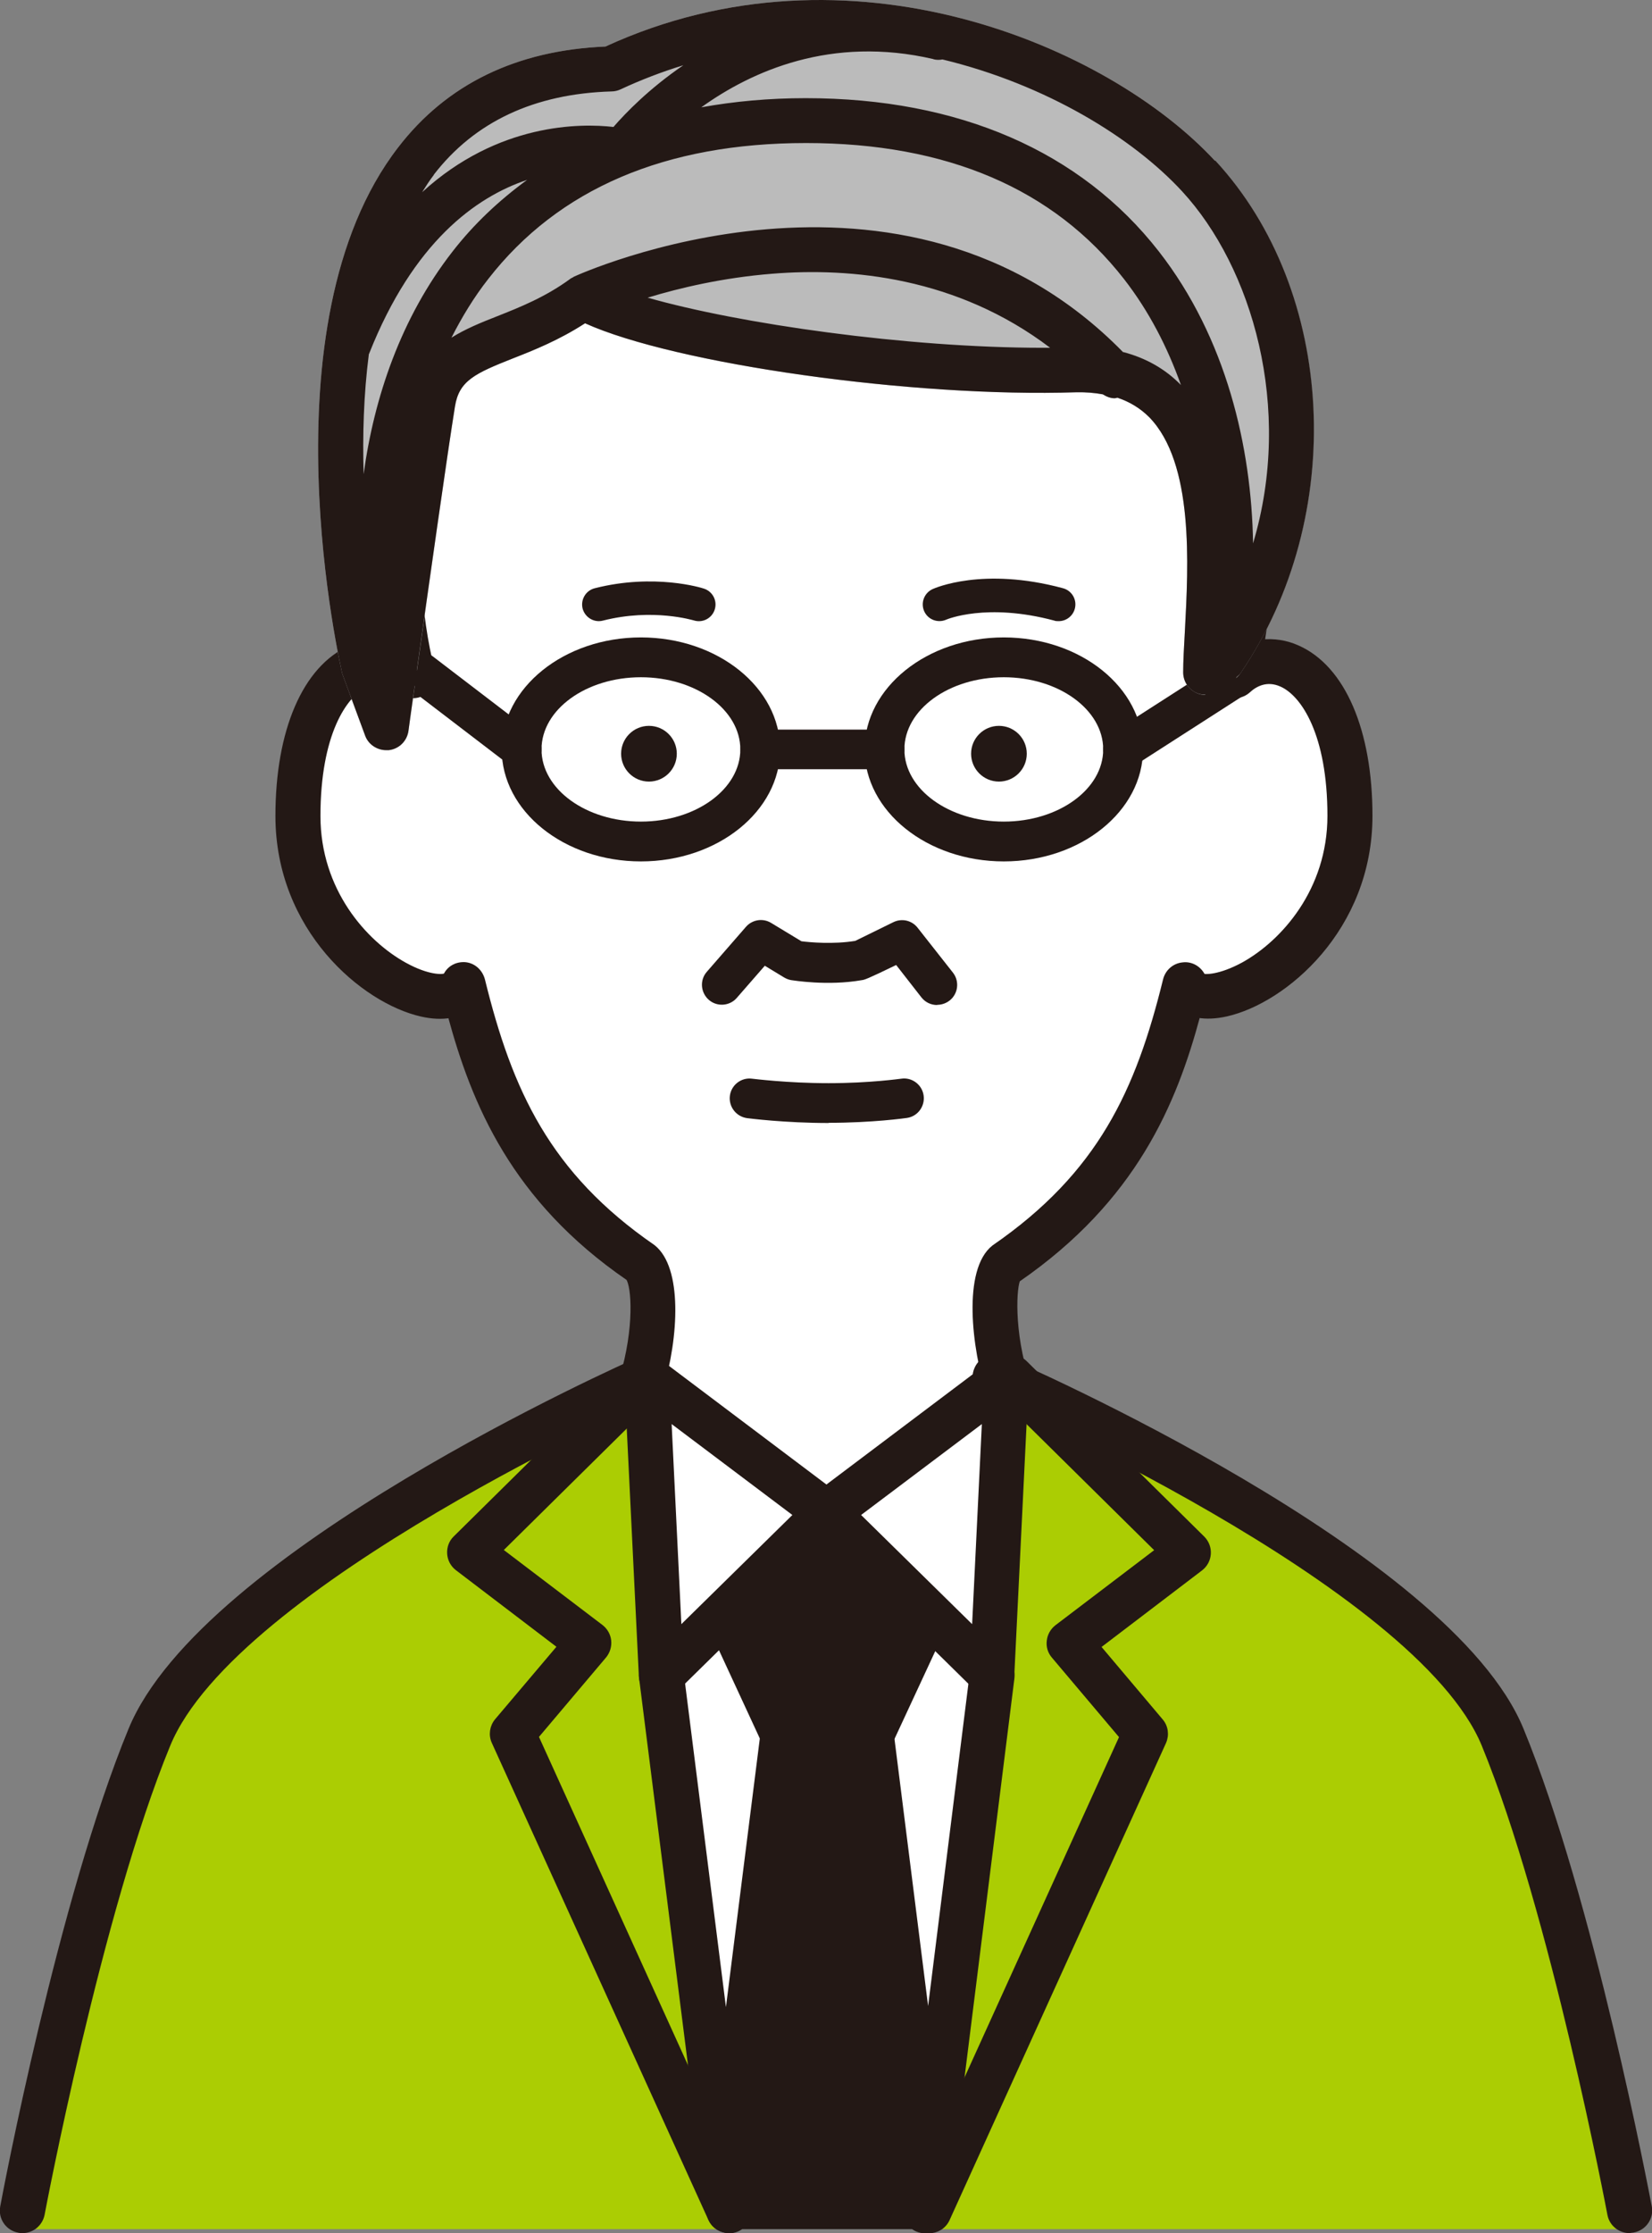
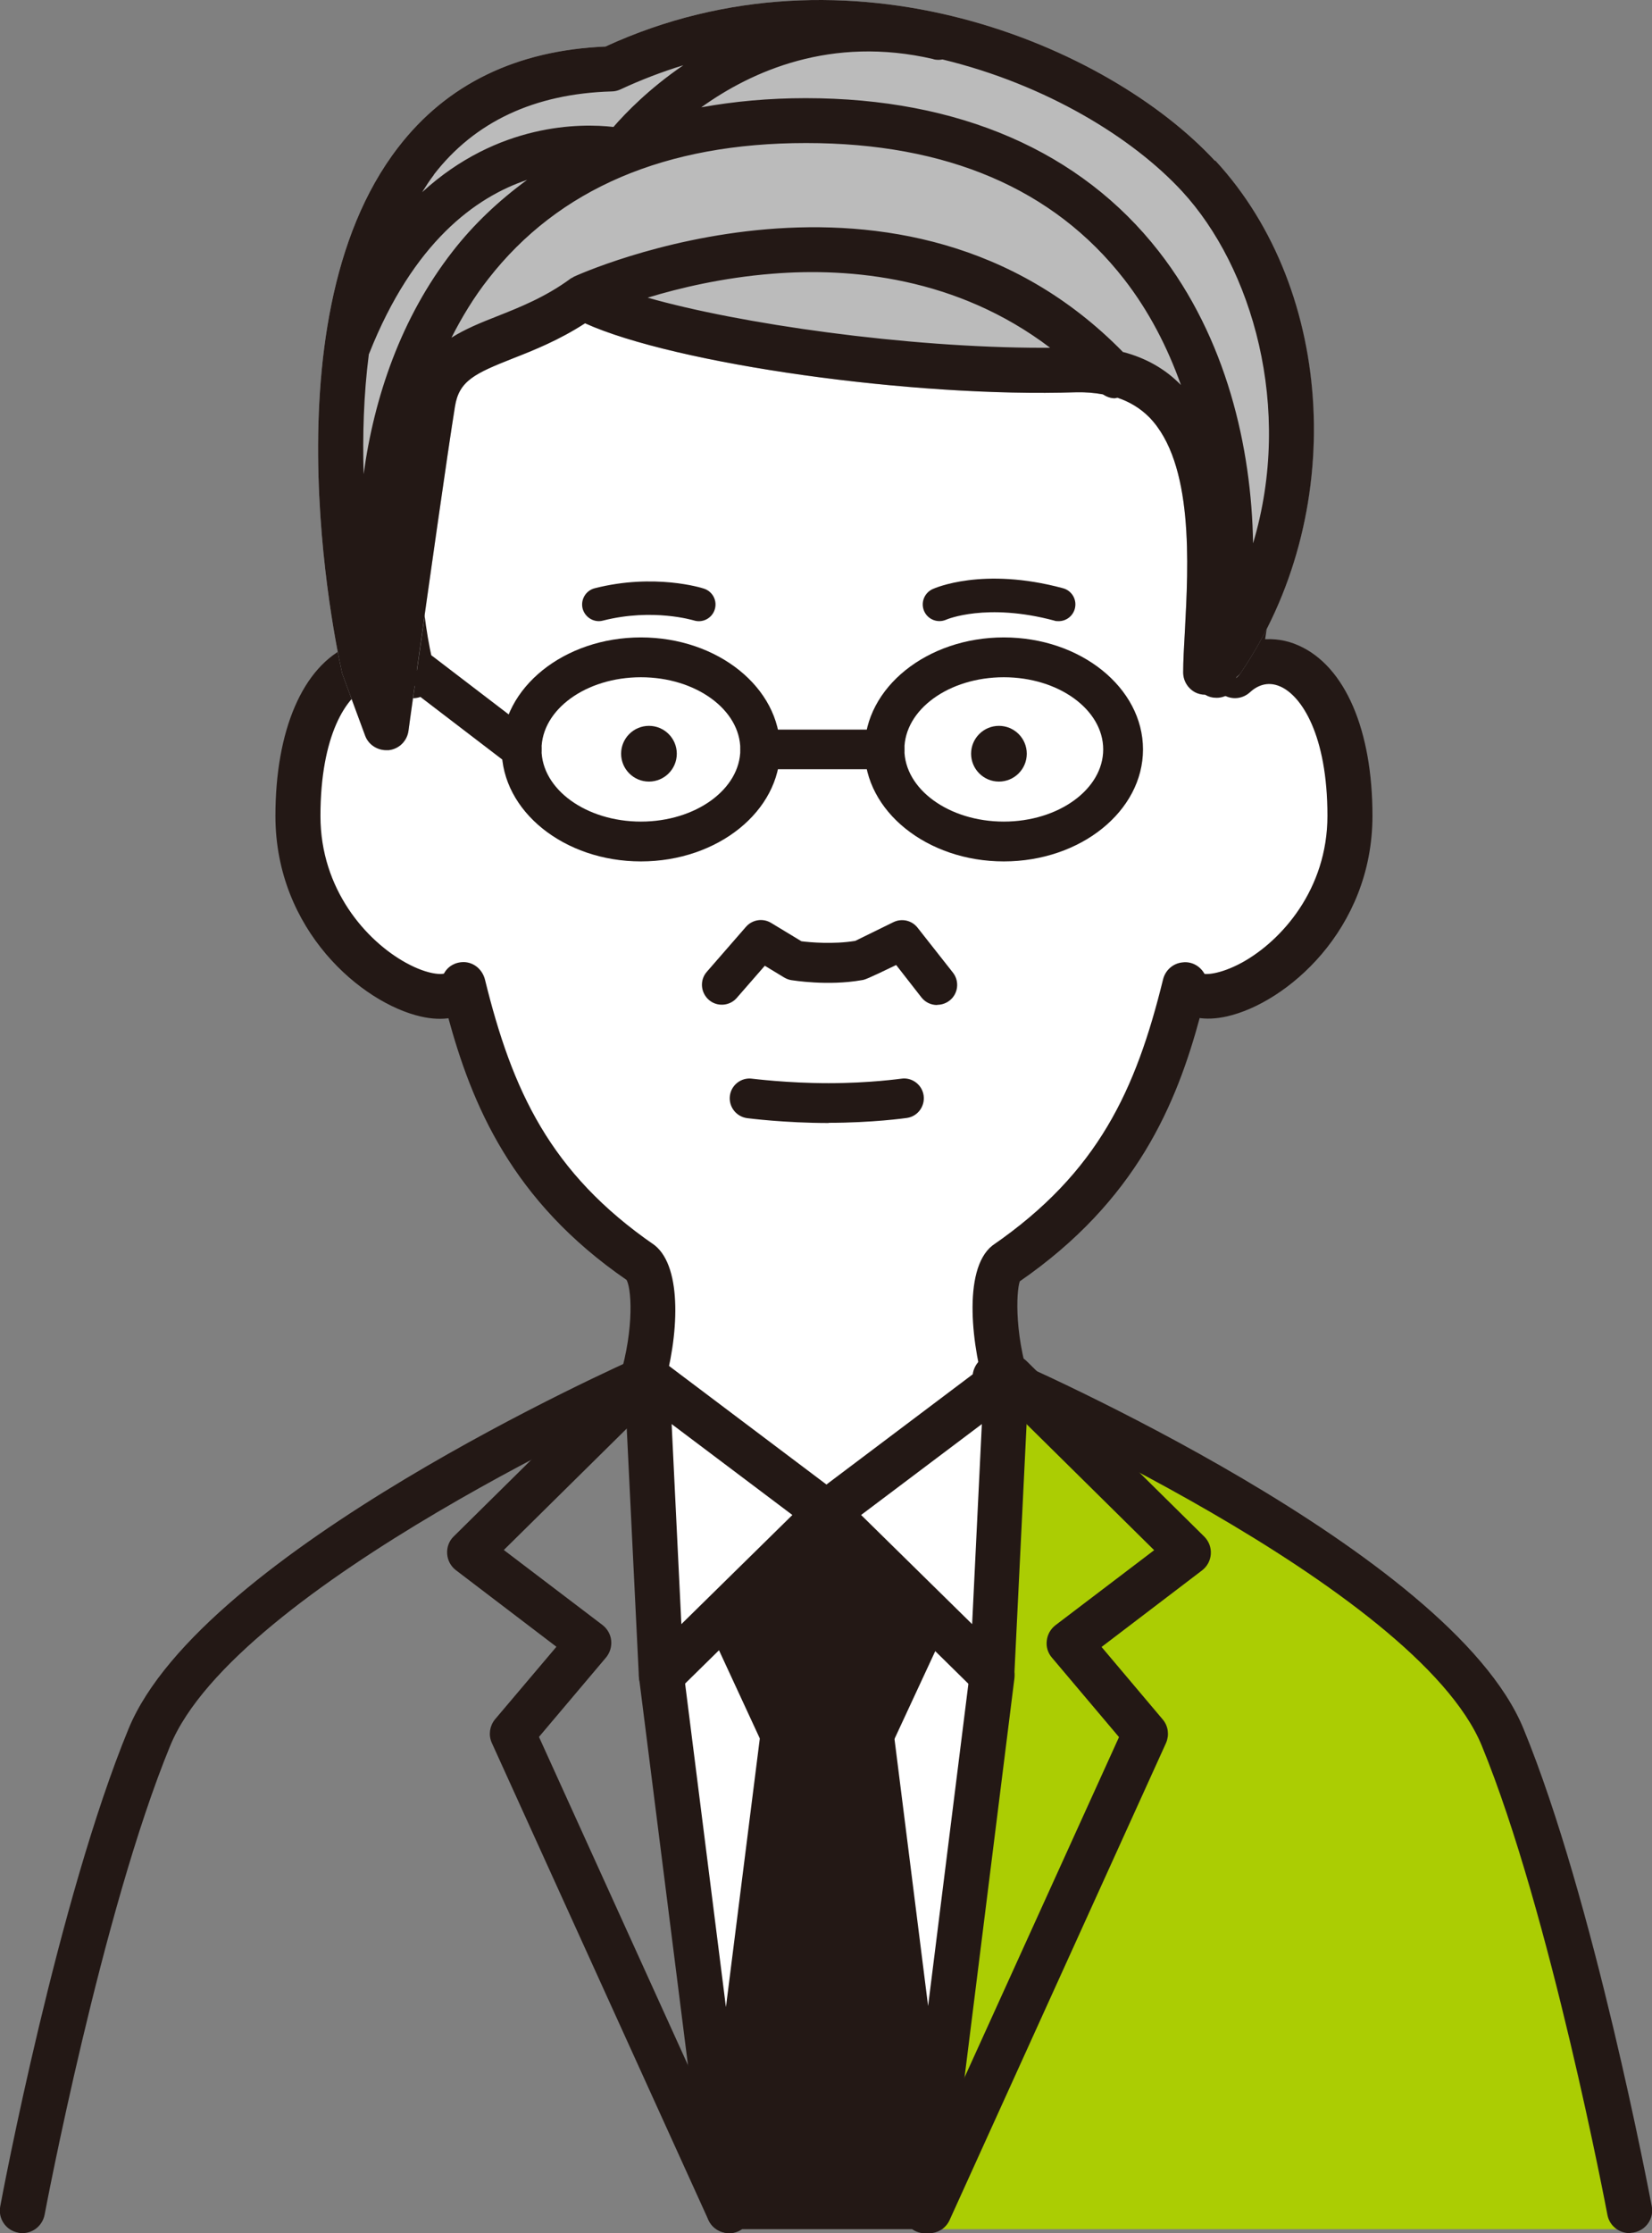
<svg xmlns="http://www.w3.org/2000/svg" id="_レイヤー_2" data-name="レイヤー_2" viewBox="0 0 88.41 119.43">
  <rect x="0" y="0" width="88.41" height="119.43" fill="#808080" stroke="none" />
  <defs>
    <style>
      .cls-1 {
        fill: #fff;
      }

      .cls-2 {
        fill: #abcd03;
      }

      .cls-3 {
        fill: #bbb;
      }

      .cls-4, .cls-5 {
        fill: #231815;
      }

      .cls-5 {
        stroke: #231815;
        stroke-miterlimit: 10;
        stroke-width: .28px;
      }
    </style>
  </defs>
  <g id="obj">
    <g>
      <path class="cls-1" d="M38.62,118.04l-4.75-45.61s1.68-4.75-.78-6.73-7.63-7.15-8.53-13.4c0,0-6.85.48-8.47-8.05-1.62-8.53,4.03-10.88,5.35-9.92,0,0-2.94-27.94,21.75-27.94s26.14,18.39,23.2,28.54c0,0,4.33-.9,4.81,5.77.48,6.67-1.86,11.24-8.23,11.72,0,0-3.24,10.82-9.92,14.48,0,0,.42,5.89.96,7.51l-5.05,43.75-10.34-.12Z" />
      <polygon class="cls-4" points="38.68 86.63 44.06 80.86 50.56 86.8 46.66 93.77 49.71 119.22 39.01 119.22 42.2 94.56 38.68 86.63" />
-       <path class="cls-2" d="M39.01,119.22l-3.54-30.22-.96-14.75s-21.33,8.34-26.3,17.8c-4.97,9.46-7,27.17-7,27.17h37.81Z" />
      <path class="cls-2" d="M49.59,119.22l3.54-30.22.96-14.75s21.33,8.34,26.3,17.8c4.97,9.46,7,27.17,7,27.17h-37.81Z" />
      <path class="cls-5" d="M34.32,75.06c-.1,0-.2-.01-.31-.05-.56-.17-.88-.76-.71-1.32.8-2.66.64-4.92.33-5.34-6.15-4.22-8.26-9.37-9.53-14.05-.45.08-.97.06-1.54-.07-3.1-.7-7.68-4.55-7.68-10.59,0-4.55,1.45-7.91,3.87-8.98.62-.28,1.28-.37,1.9-.31-1.05-6.4-.05-14.78,4.64-20.8,4.15-5.33,10.65-8.15,18.79-8.15.59,0,1.06.48,1.06,1.06s-.48,1.06-1.06,1.06c-7.57,0-13.33,2.46-17.12,7.33-4.77,6.12-5.36,14.97-3.83,21.03.11.45-.08.93-.48,1.17-.4.24-.92.19-1.26-.12-.38-.34-.99-.68-1.78-.33-1.2.53-2.6,2.69-2.6,7.04,0,4,2.5,6.79,4.64,7.97,1.27.7,2.06.66,2.21.57.19-.41.61-.62,1.05-.58.45.05.8.39.91.83,1.46,5.93,3.49,10.39,9.12,14.27,1.43,1.12,1.26,4.75.4,7.62-.14.46-.56.76-1.02.76Z" />
      <path class="cls-5" d="M53.96,75.35c-.45,0-.87-.29-1.01-.74-.82-2.55-1.29-6.68.25-7.89,5.69-3.92,7.72-8.37,9.18-14.31.11-.44.48-.76.92-.8.45-.06.87.19,1.07.6.11.05.9.08,2.17-.61,2.14-1.18,4.64-3.97,4.64-7.97,0-4.35-1.4-6.51-2.6-7.04-.79-.35-1.41-.01-1.78.33-.35.32-.86.37-1.26.12-.4-.24-.6-.72-.48-1.17,1.53-6.06.94-14.91-3.83-21.03-3.79-4.86-9.54-7.33-17.12-7.33-.59,0-1.06-.48-1.06-1.06s.48-1.06,1.06-1.06c8.14,0,14.64,2.82,18.79,8.15,4.69,6.02,5.69,14.41,4.64,20.8.63-.06,1.28.03,1.9.31,2.42,1.07,3.87,4.43,3.87,8.98,0,6.04-4.58,9.89-7.67,10.59-.57.13-1.09.15-1.54.07-1.26,4.69-3.39,9.84-9.63,14.14-.19.31-.4,2.7.52,5.53.18.56-.13,1.16-.69,1.34-.11.03-.22.05-.33.05Z" />
      <path class="cls-4" d="M44.35,60.06c-2.36,0-4.29-.25-4.37-.26-.58-.08-.99-.61-.92-1.19.07-.58.61-1,1.19-.92.02,0,1.88.24,4.09.24s3.87-.24,3.89-.24c.57-.09,1.12.32,1.2.9.08.58-.32,1.12-.9,1.2-.07.01-1.83.26-4.19.26Z" />
      <path class="cls-4" d="M50.15,53.75c-.32,0-.63-.14-.84-.41l-1.35-1.73c-1.59.77-1.69.79-1.84.81-1.82.32-3.69.01-3.77,0-.13-.02-.26-.07-.38-.14l-1.04-.63-1.5,1.72c-.38.44-1.06.49-1.5.1-.44-.39-.49-1.06-.1-1.5l2.09-2.4c.34-.39.91-.48,1.35-.21l1.62.98c.47.06,1.71.17,2.88-.02.17-.08,2.04-1,2.04-1,.45-.22.99-.1,1.3.3l1.89,2.4c.36.46.28,1.13-.18,1.49-.19.15-.43.23-.66.23Z" />
      <path class="cls-4" d="M56.65,33.22c-.08,0-.16,0-.23-.03-3.63-.97-5.76-.06-5.78-.05-.45.2-.98,0-1.18-.45-.2-.45,0-.97.44-1.18.11-.05,2.69-1.21,6.99-.05.48.13.76.62.63,1.1-.11.4-.47.66-.86.66Z" />
      <path class="cls-4" d="M32.05,33.22c-.4,0-.76-.27-.87-.67-.12-.48.17-.97.65-1.09,3.19-.81,5.73-.02,5.84.02.47.15.73.65.58,1.12-.15.47-.65.73-1.12.58-.02,0-2.18-.67-4.86.01-.07.02-.15.03-.22.03Z" />
      <circle class="cls-4" cx="53.46" cy="40.31" r="1.49" />
      <circle class="cls-4" cx="34.73" cy="40.31" r="1.49" />
      <path class="cls-5" d="M1.2,119.29c-.06,0-.13,0-.2-.02-.58-.11-.96-.66-.85-1.24.12-.67,3.1-16.4,6.86-25.52,3.88-9.42,26.33-19.41,27.28-19.83.54-.24,1.16,0,1.4.54.24.54,0,1.16-.54,1.4-.23.1-22.62,10.06-26.17,18.69-3.67,8.92-6.7,24.94-6.73,25.11-.1.51-.54.87-1.04.87Z" />
      <path class="cls-5" d="M87.2,119.29c-.5,0-.95-.36-1.04-.87-.03-.16-3.06-16.18-6.73-25.11-3.55-8.63-26.37-18.59-26.6-18.69-.54-.23-.79-.86-.55-1.4.23-.54.86-.79,1.4-.55.97.42,23.84,10.41,27.72,19.83,3.76,9.13,6.73,24.86,6.86,25.52.11.58-.27,1.13-.85,1.24-.07.01-.13.02-.2.02Z" />
      <path class="cls-5" d="M35.39,90.66c-.13,0-.26-.02-.39-.07-.39-.15-.65-.52-.67-.94l-.78-15.94c-.02-.41.2-.8.56-.99.36-.19.81-.16,1.14.09l9.63,7.25c.25.19.4.47.42.78.02.31-.1.61-.32.83l-8.85,8.7c-.2.2-.47.3-.75.3ZM35.79,75.87l.55,11.31,6.28-6.17-6.83-5.14Z" />
      <path class="cls-5" d="M53.09,90.66c-.27,0-.54-.11-.75-.3l-8.85-8.7c-.22-.22-.34-.52-.32-.83.02-.31.17-.59.42-.78l9.63-7.25c.33-.25.77-.28,1.14-.09.36.19.58.58.56.99l-.78,15.94c-.02.42-.28.79-.67.94-.13.05-.26.07-.39.07ZM45.87,81.01l6.28,6.17.55-11.31-6.83,5.14Z" />
      <path class="cls-5" d="M44.28,93.85h-2.39c-.47,0-.88-.31-1.02-.76l-2.88-6.22c-.17-.56.15-1.16.71-1.32.56-.16,1.16.15,1.32.71l2.66,5.46h1.59c.59,0,1.06.48,1.06,1.06s-.48,1.06-1.06,1.06Z" />
      <path class="cls-5" d="M46.66,93.85h-2.38c-.59,0-1.06-.48-1.06-1.06s.48-1.06,1.06-1.06h1.59l2.66-5.46c.17-.56.76-.88,1.32-.71.56.17.88.76.71,1.32l-2.89,6.22c-.13.45-.55.76-1.02.76Z" />
      <path class="cls-5" d="M39.01,119.29c-.53,0-.99-.4-1.05-.93l-3.62-28.63c-.07-.58.34-1.11.92-1.19.58-.07,1.11.34,1.19.92l2.4,19,1.99-15.77c.05-.55.51-.97,1.06-.97h4.73c.55,0,1.01.42,1.06.97l1.98,15.72,2.37-18.94c.07-.58.62-.99,1.19-.92.58.07,1,.6.92,1.19l-3.58,28.63c-.07.53-.52.93-1.05.93,0,0-.01,0-.02,0-.54,0-.99-.42-1.04-.96l-2.8-24.48h-2.79l-2.8,24.48c-.05.54-.5.96-1.04.96,0,0-.01,0-.02,0Z" />
      <path class="cls-5" d="M39.01,119.29c-.4,0-.79-.23-.97-.62l-11.59-25.51c-.17-.37-.11-.81.16-1.13l3.37-3.98-5.49-4.18c-.25-.19-.4-.47-.42-.78-.02-.31.09-.61.31-.82l9.49-9.37c.42-.41,1.09-.41,1.5,0,.41.42.41,1.09,0,1.5l-8.62,8.51,5.41,4.11c.23.18.38.44.41.73.03.29-.06.58-.24.8l-3.65,4.32,11.31,24.9c.24.53,0,1.16-.53,1.41-.14.06-.29.1-.44.1Z" />
      <path class="cls-5" d="M49.71,119.29c-.15,0-.3-.03-.44-.1-.53-.24-.77-.87-.53-1.41l11.31-24.9-3.65-4.32c-.19-.22-.28-.51-.24-.8.03-.29.18-.55.41-.73l5.41-4.11-8.62-8.51c-.42-.41-.42-1.09,0-1.5.41-.42,1.09-.42,1.5,0l9.49,9.37c.22.22.33.52.31.82-.02.31-.17.59-.42.78l-5.49,4.18,3.36,3.98c.27.31.33.75.16,1.13l-11.58,25.51c-.18.39-.56.62-.97.62Z" />
      <path class="cls-4" d="M34.3,46.07c-4.11,0-7.45-2.69-7.45-5.99s3.34-5.99,7.45-5.99,7.45,2.69,7.45,5.99-3.34,5.99-7.45,5.99ZM34.3,36.22c-2.94,0-5.32,1.73-5.32,3.86s2.39,3.86,5.32,3.86,5.32-1.73,5.32-3.86-2.39-3.86-5.32-3.86Z" />
      <path class="cls-4" d="M53.72,46.07c-4.11,0-7.45-2.69-7.45-5.99s3.34-5.99,7.45-5.99,7.45,2.69,7.45,5.99-3.34,5.99-7.45,5.99ZM53.72,36.22c-2.94,0-5.32,1.73-5.32,3.86s2.39,3.86,5.32,3.86,5.32-1.73,5.32-3.86-2.39-3.86-5.32-3.86Z" />
      <path class="cls-4" d="M47.34,41.14h-6.65c-.59,0-1.06-.48-1.06-1.06s.48-1.06,1.06-1.06h6.65c.59,0,1.06.48,1.06,1.06s-.48,1.06-1.06,1.06Z" />
-       <path class="cls-4" d="M60.11,41.14c-.35,0-.69-.17-.9-.49-.32-.49-.17-1.15.32-1.47l6.15-3.95c.5-.31,1.15-.17,1.47.32.32.49.17,1.15-.32,1.47l-6.15,3.95c-.18.11-.38.17-.57.17Z" />
      <path class="cls-4" d="M27.91,41.14c-.22,0-.45-.07-.64-.22l-5.39-4.12c-.47-.36-.56-1.02-.2-1.49.36-.47,1.03-.56,1.49-.2l5.39,4.12c.47.36.56,1.02.2,1.49-.21.27-.53.42-.85.42Z" />
      <path class="cls-3" d="M65.02,8.6c-5.69-6.15-19.57-12.11-32.62-6.11-4.76.2-8.49,2.01-11.09,5.39-7.34,9.5-3.04,27.96-2.99,28.16l1.22,3.3c.17.47.63.78,1.13.78.04,0,.08,0,.13,0,.55-.06.98-.48,1.06-1.03.02-.12,1.95-14.01,2.49-17.36.22-1.37,1.07-1.76,3.12-2.57,1.1-.43,2.45-.97,3.84-1.87,4.82,2.18,17.57,3.98,26.3,3.69.51-.01.97.03,1.41.11.19.12.4.21.63.21.05,0,.1-.02.15-.03.66.22,1.23.57,1.7,1.04,2.4,2.46,2.1,7.88,1.91,11.46-.05.86-.09,1.6-.09,2.19,0,.45.25.86.65,1.07.4.21.88.17,1.25-.09l.88-.64c.11-.08.21-.18.29-.3,5.71-8.37,5.11-20.41-1.36-27.4Z" />
      <path class="cls-4" d="M65.02,8.6c-5.69-6.15-19.57-12.11-32.62-6.11-4.76.2-8.49,2.01-11.09,5.39-7.34,9.5-3.04,27.96-2.99,28.16l1.22,3.3c.17.47.63.78,1.13.78.04,0,.08,0,.13,0,.55-.06.98-.48,1.06-1.03,0-.03.13-.96.33-2.38.14-.26.2-.56.12-.87,0,0,0,0,0,0,.61-4.35,1.66-11.78,2.04-14.11.22-1.37,1.07-1.76,3.12-2.57,1.1-.43,2.45-.97,3.84-1.87,4.82,2.18,17.57,3.98,26.3,3.69.51-.01.97.03,1.41.11.19.12.4.21.63.21.05,0,.1-.02.15-.03.66.22,1.23.57,1.7,1.04,2.4,2.46,2.1,7.88,1.91,11.46-.05.86-.09,1.6-.09,2.19,0,.45.25.86.65,1.07.16.08.34.12.51.12,0,0,0,0,.01,0,.19.12.4.17.62.17.29,0,.58-.11.81-.31l.03-.03.22-.76c.08-.07.17-.14.23-.23,5.71-8.37,5.11-20.41-1.36-27.4ZM49.96,3.17c.16.04.32.04.48.01,5.55,1.34,10.19,4.2,12.82,7.05,3.74,4.05,5.97,11.57,3.8,18.83-.08-5.14-1.43-10.98-5.04-15.61-4.18-5.36-10.71-8.2-18.9-8.2-1.96,0-3.82.17-5.59.49,2.69-1.93,6.95-3.85,12.42-2.58ZM23.21,9.35c2.19-2.84,5.39-4.34,9.52-4.46.16,0,.33-.04.48-.11,1.09-.51,2.22-.94,3.36-1.29-1.82,1.24-3.09,2.55-3.74,3.3-1.74-.2-6.17-.23-10.24,3.49.2-.32.4-.63.63-.93ZM19.74,18.94s.02-.03.02-.04c2.36-5.95,5.7-8.36,8.45-9.28-1.49,1.09-2.84,2.35-3.99,3.83-2.76,3.54-4.2,7.8-4.76,11.91-.06-2.06,0-4.25.28-6.42ZM55.81,18.6c-7.3,0-16.24-1.28-21.15-2.68,1.7-.52,4.03-1.07,6.67-1.28,4.19-.34,9.89.18,14.87,3.96-.13,0-.26,0-.39,0ZM60.11,18.84c-11.81-12.08-29.23-4.12-29.4-4.04-.02.01-.04.03-.06.04-.05.03-.1.04-.14.08-1.34.98-2.71,1.52-3.92,2-.87.34-1.7.68-2.43,1.14.56-1.1,1.2-2.16,1.97-3.14,3.76-4.83,9.48-7.27,17.01-7.27s13.25,2.45,17.01,7.27c1.34,1.72,2.33,3.65,3.05,5.67-.84-.86-1.87-1.44-3.08-1.76Z" />
    </g>
  </g>
</svg>